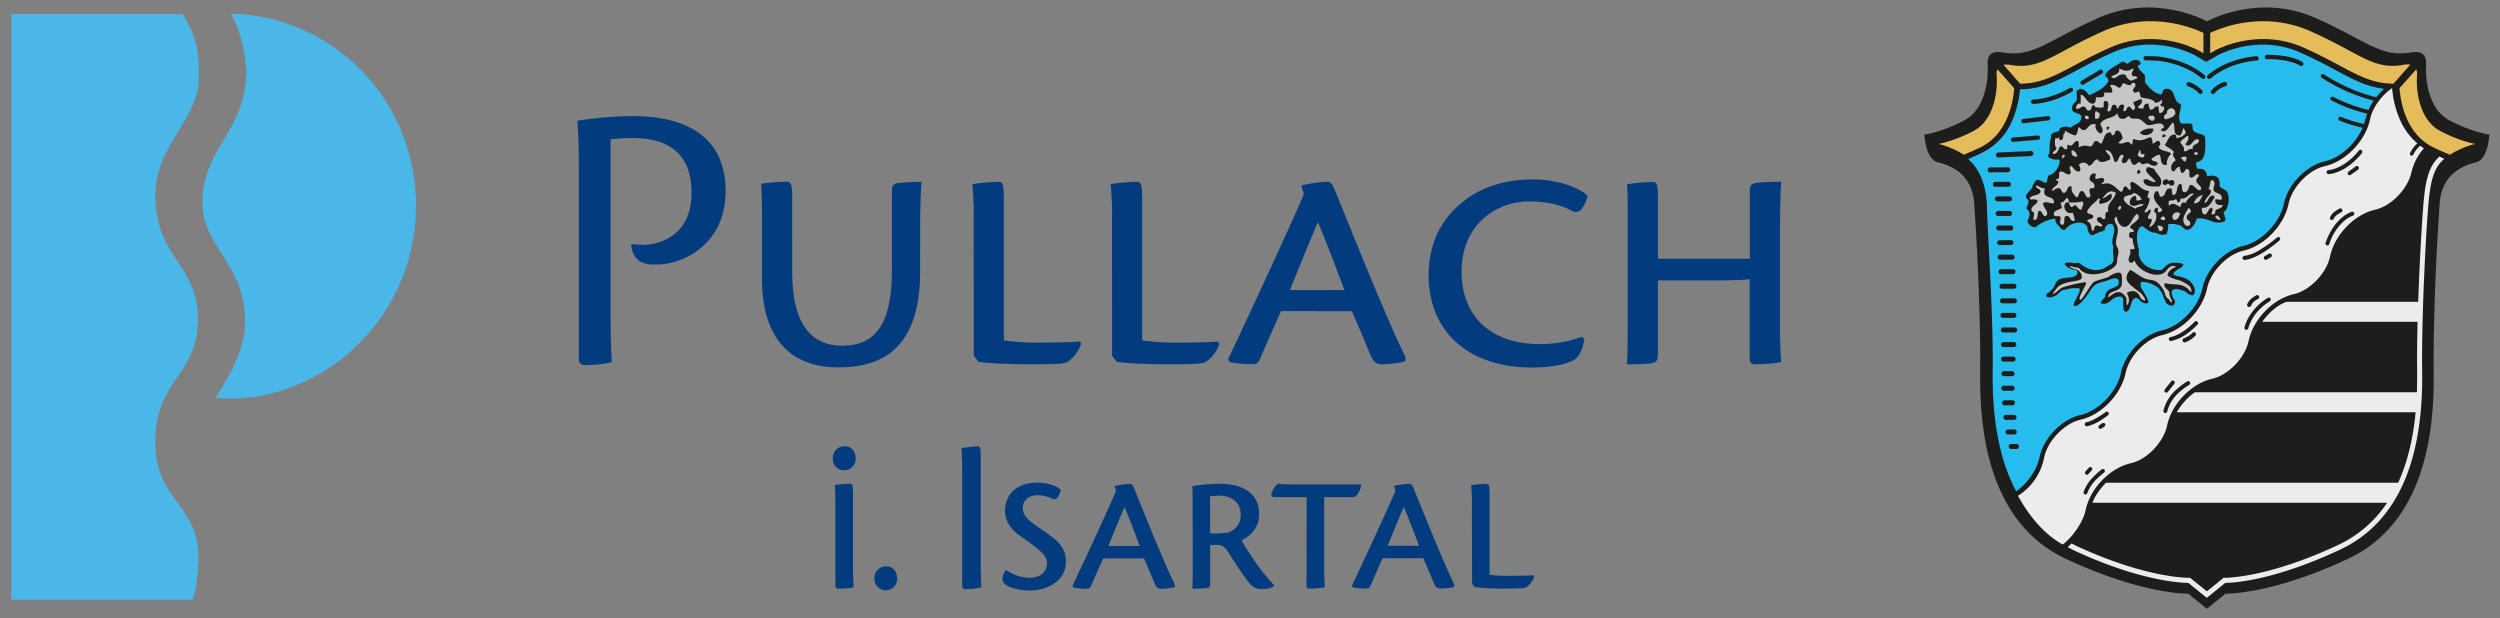
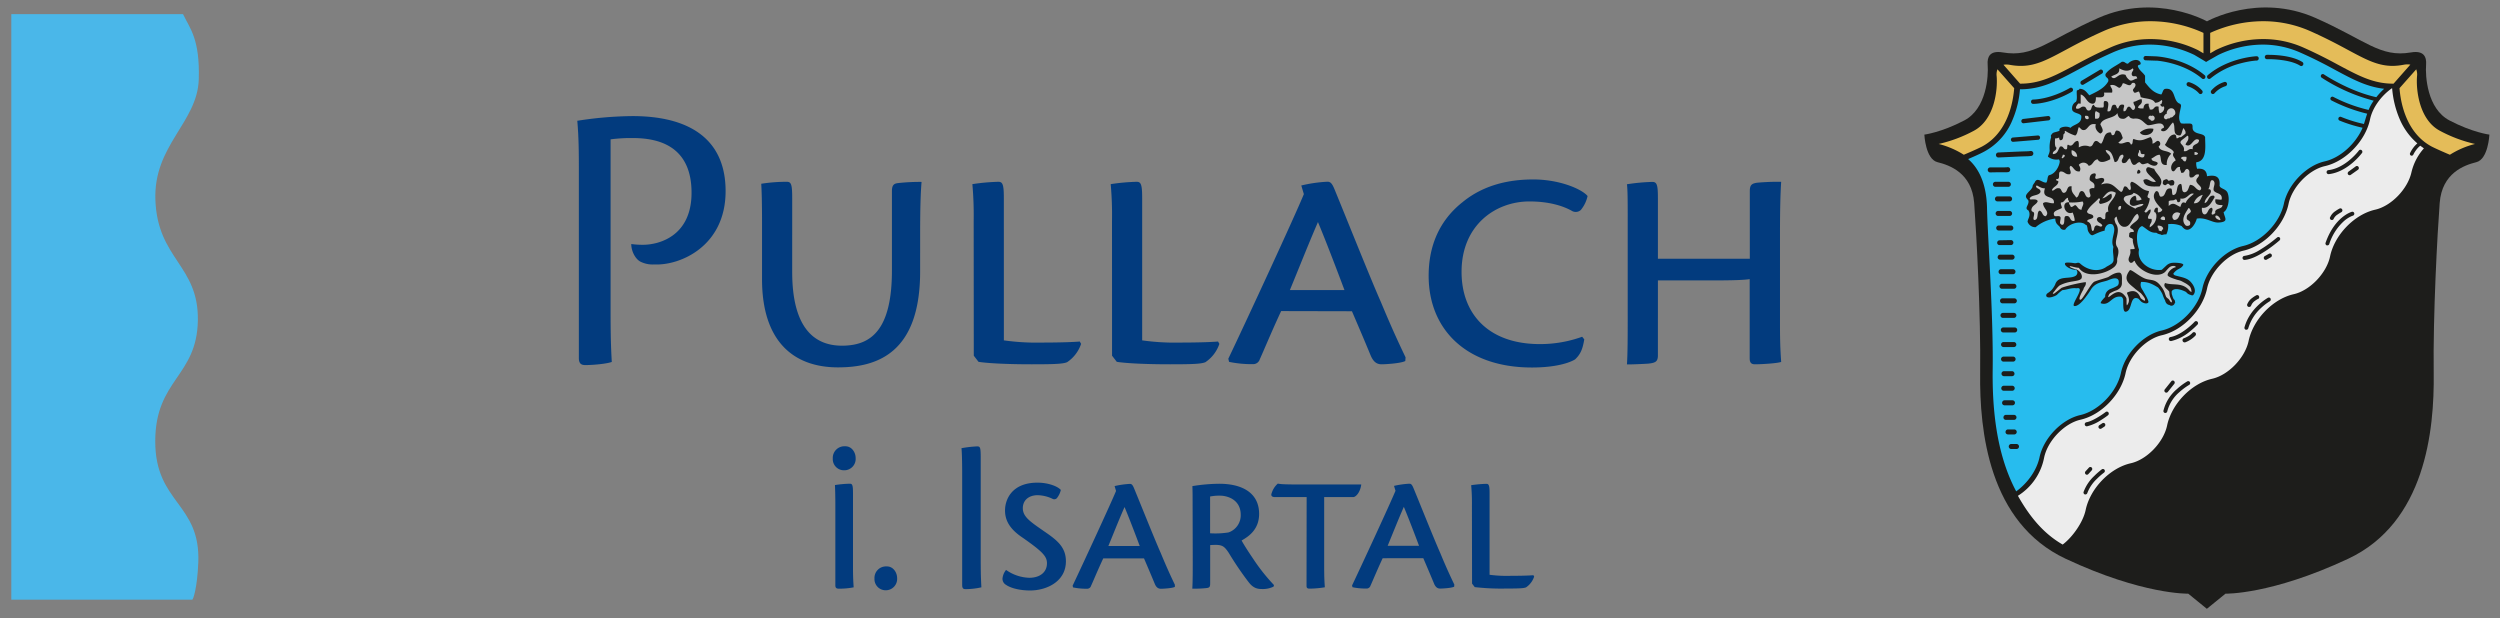
<svg xmlns="http://www.w3.org/2000/svg" id="Ebene_1" data-name="Ebene 1" viewBox="0 0 926.44 229.16" width="926.44" height="229.16">
  <rect x="0" y="0" width="926.44" height="229.16" fill="#808080" stroke="none" />
  <defs>
    <style>.cls-1{fill:#023b7e;}.cls-2{fill:#4ab7e9;}.cls-3{fill:#1d1d1b;}.cls-4{fill:#ececec;}.cls-5{fill:#27bcee;}.cls-6{fill:#c6c6c6;}.cls-7{fill:#e4bc59;}</style>
  </defs>
  <path class="cls-1" d="M545.51,216.27l1,1.3a85.43,85.43,0,0,0,11.45.53c5,0,6.67-.08,7.56-.44a7.66,7.66,0,0,0,3-4l-.28-.5c-2.07.17-5.37.22-8.13.22A49.67,49.67,0,0,1,552,213l0-30.2c0-2.84-.24-3.5-1.17-3.5a45.44,45.44,0,0,0-5.65.5,74.27,74.27,0,0,1,.28,7.85Zm-31.28-14c2.39-5.8,3.76-9.33,6-14.45.8,1.89,2.7,6.61,5.64,14.45Zm13.21,4.58c1.83,4.27,2.72,6.37,3.92,9.26.54,1.39,1.27,2,2.33,2,.7,0,4.16-.16,5.19-.69l.06-.79c-.91-1.92-2.68-5.55-5.22-11.71-2.34-5.27-7.14-17.33-9.9-24-.58-1.38-.91-1.67-1.56-1.67a32.29,32.29,0,0,0-5.67.81l.55,1.81c-2,4.83-12.33,27.14-16.1,35.09l.17.65a23.56,23.56,0,0,0,5.09.49,1.5,1.5,0,0,0,1.57-1.06c.7-1.5,2.41-5.67,4.51-10.17Zm-43.27,10.22c0,.79.28,1.06,1.11,1.06a34.45,34.45,0,0,0,5.68-.5c-.09-1.14-.25-3.17-.25-7.42v-26h10.92c1.23-.33,2.51-2.21,2.82-4.67H482.54c-6.22,0-8-.09-9-.34a7.59,7.59,0,0,0-2.26,3.48c-.45,1,.07,1.53,1.15,1.53h11.78ZM448.43,184a17.6,17.6,0,0,1,3.47-.33c3.66,0,7.88,1.94,7.88,7.07a6.71,6.71,0,0,1-4.5,6.56,30.86,30.86,0,0,1-6.85.32ZM442,207c0,5,0,8.57-.16,11.15,1.6,0,3.33,0,5.44-.25.83-.14,1.18-.33,1.18-1.67V202c4.3-.27,5,.06,6.89,2.88a117.41,117.41,0,0,0,7.28,10.74c1.49,2,2.94,2.65,4.79,2.65a9.12,9.12,0,0,0,4.53-.88l.16-.58a70.46,70.46,0,0,1-7-8.67c-2.39-3.53-4-6-5-7.84,2-1.19,6.49-3.66,6.49-9.86,0-7.81-6.31-11.17-14.73-11.17a64.57,64.57,0,0,0-10,.87c.08,2,.08,3.58.08,6.58Zm-31.27-4.66c2.39-5.8,3.75-9.33,6-14.45.8,1.89,2.7,6.61,5.63,14.45Zm13.21,4.58c1.83,4.27,2.72,6.37,3.92,9.26.54,1.39,1.26,2,2.33,2,.7,0,4.16-.16,5.19-.69l0-.79c-.91-1.92-2.67-5.55-5.21-11.71-2.34-5.27-7.14-17.33-9.9-24-.58-1.38-.92-1.67-1.56-1.67a32.17,32.17,0,0,0-5.67.81l.54,1.81c-2,4.83-12.32,27.14-16.09,35.09l.16.65a23.66,23.66,0,0,0,5.1.49,1.49,1.49,0,0,0,1.56-1.06c.7-1.5,2.42-5.67,4.52-10.17Zm-39.5-28.06c-9.33,0-12,6.08-12,10.3,0,3.82,1.87,7,6.54,10.1,7.47,5.23,9,6.93,9,9.48,0,3.16-2.42,5.37-6.55,5.37a15.61,15.61,0,0,1-8.61-2.91,6,6,0,0,0-1.32,3.18,2.56,2.56,0,0,0,1.28,2.33c1.48,1.07,4.71,2.11,9.05,2.11C388,218.77,395,215.43,395,208c0-5.37-3.43-7.93-8.13-11.15-4.9-3.42-7.84-5.27-7.84-8.52,0-3.05,2.32-4.82,5.49-4.82a13.31,13.31,0,0,1,5.54,1.35,1.34,1.34,0,0,0,1.81-.55,7.4,7.4,0,0,0,1.25-2.75c-1.12-1.31-4.63-2.7-8.6-2.7Zm-27.88,37.9c0,1.31.43,1.56,1.29,1.56a27.07,27.07,0,0,0,5.83-.67c-.09-1.67-.25-4.41-.25-10.19V169.7c0-3.71-.14-4.28-1.27-4.28a41.4,41.4,0,0,0-5.86.67c.17,1.53.26,4.95.26,10.53Zm-28-6.86a4.27,4.27,0,0,0-4.5,4.5,4.13,4.13,0,0,0,4.08,4.34,4.21,4.21,0,0,0,4.31-4.54c0-2-1.41-4.3-3.78-4.3Zm-19,7c0,1.09.53,1.25,1.4,1.25a27.27,27.27,0,0,0,5.39-.5c-.09-1.33-.25-3.36-.25-7.52V182.67c0-2.83-.23-3.42-1.17-3.42a41,41,0,0,0-5.52.5c.06,1.24.15,3.77.15,7.75Z" />
  <path class="cls-1" d="M614.38,95.87V73.41c0-5-.39-6-2.1-6a74.07,74.07,0,0,0-9.37.87c.28,2.32.28,6.46.28,13.63v33.59c0,8.94,0,15.23-.28,19.54,1.09.05,6.06-.15,7.91-.29,2.64-.29,3.56-.73,3.56-3.05V103.92h19.81c8.74,0,12.33-.19,14.2-.48v29.38c0,1.89.92,2.18,2,2.18,2,0,7.82-.29,9.67-.87-.15-2.32-.44-5.86-.44-13.06V86.7c0-9,.15-15,.44-19.33a86.76,86.76,0,0,0-8.94.34c-1.76.29-2.68.67-2.68,3V95.87Zm-28.07,28.92a45.74,45.74,0,0,1-15.69,2.72c-18.86,0-29-11-29-26.76,0-17.4,12.65-26.1,25.13-26.1,7.46,0,12.57,1.72,15.66,3.44a2.8,2.8,0,0,0,3.4-.27,12.22,12.22,0,0,0,2.51-5.18c-2.14-2.58-10.38-6.14-20.12-6.14-8.83,0-18.32,1.91-26.3,8.48-9.45,7.52-12.48,17.56-12.48,27.21,0,19.84,13.91,34,38.25,34,8.77,0,13.87-1.7,16-3,2.08-1.94,2.83-3.89,3.42-7.43ZM478,107.49c4.15-10.08,6.54-16.23,10.4-25.2,1.39,3.27,4.72,11.57,9.83,25.2Zm23,7.85c3.24,7.55,4.79,11.19,6.87,16.23,1,2.41,2.21,3.43,4.12,3.43,1.12,0,7-.29,8.78-1.22l.1-1.36c-1.57-3.29-4.64-9.65-9.06-20.31-4.07-9.2-12.44-30.22-17.19-41.77-1-2.48-1.61-3-2.73-3a52.35,52.35,0,0,0-9.66,1.4l.95,3.2c-3.4,8.3-21.39,47.19-28,61l.29,1.16a40.43,40.43,0,0,0,8.7.84,2.58,2.58,0,0,0,2.7-1.86c1.22-2.6,4.2-9.88,7.89-17.8ZM412.1,131.81l1.75,2.27c2.47.43,9.3.92,19.73.92,8.71,0,11.55-.15,13.11-.78a13.28,13.28,0,0,0,5.18-6.79l-.49-.87c-3.59.29-9.34.39-14,.39a86.2,86.2,0,0,1-14.12-.82l0-52.67c0-4.94-.39-6.09-2-6.09a74.21,74.21,0,0,0-9.66.87,129,129,0,0,1,.48,13.68Zm-51.24,0,1.75,2.27c2.47.43,9.3.92,19.73.92,8.71,0,11.55-.15,13.1-.78a13.24,13.24,0,0,0,5.19-6.79l-.49-.87c-3.59.29-9.34.39-14,.39a86.36,86.36,0,0,1-14.13-.82L372,73.46c0-4.94-.39-6.09-2-6.09a74.21,74.21,0,0,0-9.66.87,131.9,131.9,0,0,1,.48,13.68ZM293.57,73.46c0-5.08-.34-6.09-2-6.09a58.85,58.85,0,0,0-9.47.73c.15,2.46.29,6.72.29,14v21.33c0,23.07,11.67,32.71,28.14,32.71,14.18,0,30.45-5,30.45-35.51V87c0-8.9.15-15.24.53-19.59a73.26,73.26,0,0,0-8.65.43c-1.41.15-2.33.58-2.33,2.91v29.43c0,22.32-7.87,27.92-18.53,27.92-9.05,0-18.43-5.11-18.43-27.34Zm-79.06,59.22c0,2.17,1,2.61,2.41,2.61,2.8,0,7.78-.44,9.79-1.16-.15-2.9-.44-7.43-.44-17.49v-65a57.54,57.54,0,0,1,8.21-.48c8.93,0,21.79,2.52,21.79,20.26,0,16.24-12.22,19.29-18,19.29a29.47,29.47,0,0,1-4.34-.28c0,2.75,1.6,5.63,3.43,6.55A10.13,10.13,0,0,0,242.49,98c9.47.46,26.4-6.68,26.4-27.17,0-20.2-14.65-27.81-34.47-27.81a137.24,137.24,0,0,0-20.49,1.74c.58,6.53.58,12.49.58,19.45Z" />
  <path class="cls-1" d="M313.15,165.38a4.31,4.31,0,0,0-4.54,4.54,4.14,4.14,0,0,0,4.12,4.36,4.23,4.23,0,0,0,4.35-4.56c0-2.06-1.42-4.34-3.81-4.34Z" />
  <path class="cls-2" d="M57.58,74.08c-.73-20.3,15.59-28.66,16.08-44.68.45-15-3.27-18.79-5.84-24.17H4.19v217h67c.38.2,1.92-4.47,2.29-13.77.9-22-15.95-21.91-15.95-44.89S73,139.61,73.32,118.71c.34-20.41-14.95-22.64-15.74-44.63" />
-   <path class="cls-2" d="M89.53,5.24h0l-3.93,0C88,9,90.8,17.4,91.24,26v0c0,22.88-15.85,28.36-16.22,48.41-.32,17.1,15.37,22.36,15.81,44.17.22,11.18-6.21,21.44-11,28.83l6.16.35,4-.17c36.28-3.42,64.17-34.32,64.17-71.38S126.52,8.42,89.53,5.24" />
  <path id="HG" class="cls-3" d="M907.73,44.64c-8.32-4.36-9-16.47-8.68-20.66.22-2.87-.81-5.36-5.54-4.56C882,21.43,876.7,14.88,858,6.62c-21.23-9.36-40.15,1.29-40.15,1.29S798.9-2.74,777.67,6.62c-18.74,8.26-24.06,14.81-35.56,12.8-4.73-.8-5.76,1.69-5.53,4.56.33,4.19-.37,16.3-8.68,20.66-8.49,4.45-14.78,5.25-14.78,5.25S713.53,59,718,60.1s12.75,4,13.58,15.1,2.49,41.55,2.22,63,3.16,55.49,31.7,68.87S810.91,220,810.91,220l6.9,5.61,6.9-5.61s16.9.44,45.45-12.93,32-47.45,31.71-68.87,1.38-51.9,2.22-63,9.14-14,13.57-15.1,4.85-10.21,4.85-10.21S916.22,49.09,907.73,44.64Z" />
  <g id="Balken">
-     <path class="cls-4" d="M904,58c-4.61,4.16-5.42,10.57-6.16,20.42-.46,6.2-1.23,19.45-1.71,33.41H847.3c-3.6,1.35-6.47,4.08-9,7.41H895.9c-.16,6.52-.23,13-.16,18.68q0,3.82-.09,7.44H813.34a23.38,23.38,0,0,0-6.68,7.41h88.51q-1.44,15.13-6.47,26.12H780.46a22.4,22.4,0,0,0-5.08,7.41H884.6A44,44,0,0,1,866.35,202c-26.37,12.36-41.89,12.12-42,12.13H824l-6.19,5-6.19-5h-.34c-.15,0-15.83.23-41.83-11.83l-1.79-.93-1.38,1.4,1.88,1C793,215.41,808.42,216,810.94,216l6.84,5.55,6.84-5.55c2.53,0,17.53-.6,42.52-12.3,20.64-9.67,30.89-31.82,30.45-65.83-.26-20.14,1.32-49.19,2.09-59.34.72-9.72,1.63-16,6.13-19.67Z" />
-   </g>
+     </g>
  <path class="cls-5" d="M865.69,26.09c-3.65-2-7.79-4.18-13.15-6.56a34.22,34.22,0,0,0-13.93-3,38.31,38.31,0,0,0-16.56,3.83l-3.52,2-1,.6-1-.62-3.37-2a38.36,38.36,0,0,0-16.51-3.81,34.19,34.19,0,0,0-13.93,3c-5.36,2.38-9.5,4.6-13.16,6.56-7.31,3.92-13.08,7-20.94,7h-.07a36.38,36.38,0,0,1-2.79,11.4,23.17,23.17,0,0,1-10.42,11.67c-1.83,1-4.57,2.16-6,2.79,3.38,2.9,6.76,8.23,7,18,.22,10.56,2.37,39.51,2.1,59.88-.16,12.94.93,30.74,8.72,45.26,4.21-3.06,7.62-7.81,8.63-12.6,1.49-7.11,8.25-14.12,15.09-15.67s13.61-8.56,15.1-15.67,8.25-14.12,15.09-15.67,13.61-8.56,15.1-15.66,8.25-14.12,15.09-15.67,13.61-8.56,15.1-15.67,8.25-14.12,15.1-15.67c5.6-1.26,11.14-6.19,13.79-11.84.09-.2.18-.41.26-.63h0a52.5,52.5,0,0,1-8.56-2.67.74.74,0,0,1,.55-1.37,49.92,49.92,0,0,0,8.32,2.6l.19.08c.4-1.22.75-2.53,1.21-3.85a58.49,58.49,0,0,1-13.27-4.93.74.74,0,0,1,.66-1.32,56.18,56.18,0,0,0,13.14,4.86,16.21,16.21,0,0,1,1.89-3.43,65.49,65.49,0,0,1-19.33-8.55.74.74,0,0,1,.83-1.22c.09.06,9.24,6.23,19.47,8.48a25.65,25.65,0,0,1,2.9-3.12h0C877.07,32.18,871.94,29.44,865.69,26.09ZM737.44,63.89h0a.93.93,0,0,1,0-1.85l3,0c1.5,0,3.2,0,3.46-.08h0a.87.87,0,0,1,1,.63.93.93,0,0,1-.59,1.16,2.84,2.84,0,0,1-.61.08l-.84,0-2.31,0Zm1.09,4.41a.91.91,0,0,1,.89-.93h4.83a.93.93,0,0,1,0,1.86h-4.83A.91.91,0,0,1,738.53,68.3Zm1.68,4.47h4.5a.93.93,0,0,1,0,1.86h-4.5a.93.93,0,0,1,0-1.86Zm.25,5.4h4.25a.93.93,0,0,1,0,1.86h-4.25a.93.93,0,0,1,0-1.86Zm-.71,6.33a.91.91,0,0,1,.89-.93h4.62a.93.93,0,0,1,0,1.85h-4.62A.91.91,0,0,1,739.75,84.5ZM741,89.05l4.28-.08a.93.93,0,0,1,0,1.85H741a.85.85,0,0,1-.9-.84A.92.92,0,0,1,741,89.05Zm-.71,6.24a.91.91,0,0,1,.89-.92h4.55a.93.93,0,0,1,0,1.85h-4.55A.91.91,0,0,1,740.27,95.29Zm.34,5.4a.92.92,0,0,1,.9-.93h4.43a.93.93,0,0,1,0,1.86h-4.43A.92.92,0,0,1,740.61,100.69Zm1.17,4.47h4.61a.93.93,0,0,1,0,1.85h-4.61a.93.93,0,0,1,0-1.85Zm.22,5.4h4.54a.93.93,0,0,1,0,1.85H742a.93.93,0,0,1,0-1.85Zm.16,5.39,4.22,0a.93.93,0,0,1,0,1.85l-4.24,0a.93.93,0,0,1,0-1.85Zm.21,5.4h4.21a.93.93,0,0,1,0,1.86h-4.21a.93.93,0,0,1,0-1.86Zm4.82,6.33a.91.91,0,0,1-.89.93h-3.85a.93.93,0,0,1,0-1.86h3.85A.91.91,0,0,1,747.19,127.68Zm-4.74,4.47H746a.93.93,0,0,1,0,1.86h-3.53a.93.93,0,0,1,0-1.86Zm4.06,6.33a.91.91,0,0,1-.89.92h-3.1a.93.93,0,0,1,0-1.85h3.1A.91.91,0,0,1,746.51,138.48Zm-4.89,5.39a.91.91,0,0,1,.9-.92h3.23a.93.93,0,0,1,0,1.85h-3.23A.91.91,0,0,1,741.62,143.87Zm.3,5.4a.91.91,0,0,1,.89-.93h2.94a.93.93,0,0,1,0,1.86h-2.94A.91.91,0,0,1,741.92,149.27Zm.5,5.4a.91.91,0,0,1,.89-.93h3a.93.93,0,0,1,0,1.86h-3A.91.91,0,0,1,742.42,154.67Zm.77,5.4a.91.91,0,0,1,.89-.93h2.42a.93.93,0,0,1,0,1.85h-2.42A.91.91,0,0,1,743.19,160.07Zm4.15,6.32h-2.13a.93.93,0,0,1,0-1.85h2.13a.93.93,0,0,1,0,1.85ZM752.63,57.8c-1.74.2-.54,0-7.23.34l-4.92.22h0a.93.93,0,0,1,0-1.85l4.93-.22c6.75-.31,5.48-.14,7.09-.34a.91.91,0,0,1,1,.82A.92.92,0,0,1,752.63,57.8Zm2.65-6-9.23.76H746a.8.8,0,0,1,0-1.6l9.22-.76A.78.78,0,0,1,756,51,.81.81,0,0,1,755.28,51.82Zm3.83-7.19-9.19,1.07h-.09a.79.79,0,0,1-.77-.71.81.81,0,0,1,.69-.89L758.94,43a.79.79,0,0,1,.86.71A.81.81,0,0,1,759.11,44.63ZM767.8,34c-7.65,4.38-13.77,4.5-14.38,4.5h0a.8.8,0,0,1-.77-.82.79.79,0,0,1,.79-.79h0c.43,0,6.29-.09,13.63-4.3a.76.76,0,0,1,1.05.32A.82.82,0,0,1,767.8,34Zm11.14-6.73-6.81,4.07a.82.82,0,0,1-.39.11.77.77,0,0,1-.67-.4.81.81,0,0,1,.28-1.1l6.82-4.08a.77.77,0,0,1,1.06.3A.83.83,0,0,1,778.94,27.27Zm37,7.43a.76.76,0,0,1-.47.16.77.77,0,0,1-.62-.31h0l0,0-.17-.19a7.48,7.48,0,0,0-.72-.67,10.14,10.14,0,0,0-3.15-1.71.83.83,0,0,1-.49-1,.78.78,0,0,1,1-.51,10.29,10.29,0,0,1,4.81,3.17h0A.83.83,0,0,1,815.94,34.7ZM817.1,29a.76.76,0,0,1-.6.29.78.78,0,0,1-.49-.18c-6.31-5.37-14.75-6.46-16.72-6.63l-.41,0-3.79-.13a.79.79,0,0,1-.75-.83.78.78,0,0,1,.8-.78l3.8.14c.07,0,10.32.48,18.06,7h0A.81.81,0,0,1,817.1,29Zm7.64,2.93a9,9,0,0,0-4.07,2.61h0a.76.76,0,0,1-1.08.15.83.83,0,0,1-.15-1.13,10.43,10.43,0,0,1,4.82-3.17.78.78,0,0,1,1,.51A.83.83,0,0,1,824.74,31.93Zm11.55-9.48-.42,0-1.21.14a37.08,37.08,0,0,0-4.21.85,29.13,29.13,0,0,0-11.3,5.64.78.78,0,0,1-.49.18.76.76,0,0,1-.6-.29.82.82,0,0,1,.11-1.13c7.73-6.54,18-7,18.05-7a.78.78,0,0,1,.81.76A.79.79,0,0,1,836.29,22.45Zm17.16,1.64a.76.76,0,0,1-.66.39.75.75,0,0,1-.4-.12c-3.44-2.21-10-2.45-11.87-2.43H840a.81.81,0,0,1,0-1.61h.54c2,0,8.6.13,12.67,2.67A.8.8,0,0,1,853.45,24.09Z" />
  <path id="Baum_HG" data-name="Baum HG" class="cls-6" d="M781.82,30l-.17-1.82,2.63-3,2.45-.73,3.5-.18,2.28,3.28,1,4.09,6,4.45L803,33.8l1.14.73.26,2,1.67,2.18.43,2.54.44,3.09.79,2.64,1.93-.82,1,1.09,4.38,4,1.05,2.82-1.58,4.64-2.54.36,1,3.09,1.92,2L817,65.8l3,.27.88.64,1.31,3.45,2.28,2.09.53,3.64-1.58,2.82.7,2.63L822.2,82l-3.68-1.36h-4l-2,.72-.18,1.46L811,84.43l-2.28-1.18-2.89-1.09-2.89.64-.08,1.27-1,2-1.66-.18-1.05-.37-2.37-.45L795,83.71l-1.4-.73-1.93,1.82-.43,5.63.08,4.55,2.46,3.36,2.27,2,2.37.46h2.28l1.48-.55,1.41-1.64,1.31-.36h3l-3.07,2.36-.12,1.29a2.52,2.52,0,0,1,1.34,1,1.48,1.48,0,0,0,1.46.83s.46.5,2.5.16a5.41,5.41,0,0,1,1.65,1.23,4.41,4.41,0,0,1,.91,1.51l.32,1.13a4.76,4.76,0,0,1,.13,1.33l-1.09-.52-3.6-1.81-4.64-.46.79,1.73.61,3,.8,1.38a4.19,4.19,0,0,1-2-.09c-.65-.28-.52-.75-.52-.75l-1.57-3.09L800,105.61l-4.38-1.36-4.38-.64,2.63,4.37,1.4,3.09-.09.64-1.13-.37-1-.45-1.4-1.09L790,110.89l-1.84,2.91-.61-2.82-.88-1.28-1.57-.45-2.81,1.55-1.31-.37.17-1.18.88-1.54,1.66-.46,1.14-.82,1.14-1.36-.35-1.46-1.66-1.18-1.58.46-4.82,1.54-2.27,1.91-1.35,1.9-.76,1.56-2,2.1-1.1-.55,1.29-5.23-2.32.4-3.59.37L763.08,108l-2.28,1.82-.7-.91,1.84-2.37,1.4-1L766.5,104l2.45-.46,1.4-.91s-.4-2.76-1-2.82a16.2,16.2,0,0,1-2.54-.72l.17-.91,2.54-.09,1.67.64,1.4,1.09,6,1.27,3.42-2.18,1.4-1.64.52-4.36L783.49,90l.61-5.82L782.88,82l-1.58.36-2.54,2.09L776,86.07l-.62.18-.7-.64L773.5,83l-1.22-.64-1.67-.09h-1.49l-1.83.46-2.19,1.18-1.32-.09-.7-.82-.7-2.09-2.1-.46-6.57,1.91-1.05-.45.35-1.55-.7-2.72.26-1.37v-1l-.35-.63-.44-1.1.35-1.27,1.58-1.54V69l1.4-1,1.14.09,3,.55.79-1.46,4.55-5.54-.44-2.28-1-1.09-1.93-.18-1-1.91v-2l.09-1.45A10,10,0,0,1,761,51a1.6,1.6,0,0,1,1-.36c.13,0,1.4-.1,1.4-.1l.44-.45.61-1.73,1.58-.63,1.23.09,3.59-1.73,1.4-2.64-.44-2-1.57-.27-1.49-.73,1.14-2.81s.61-1.91.61-2.18A14.65,14.65,0,0,1,770.7,34l1.66.36,1.84,1.91,2.19-1.09L781,32.8Z" />
  <g id="Baum">
    <path class="cls-3" d="M792.3,62.9c-.1.46-.47.66-.33,1.38C793.51,64.69,793.56,62.91,792.3,62.9Z" />
-     <path class="cls-3" d="M780.68,47v1h.66c0-.44.43-.47.33-1Z" />
    <path class="cls-3" d="M825.51,71.51c-.63-1.64-2.85-1.51-3-2.75.37-3.59-1.82-4-4.65-3.45-.08-2.11-1.35-3-3.66-2.76a6,6,0,0,1-.33-2.41c4.23-.51,3.26-6.28,3.3-9.27-.46-1.5-2.85-1-4.11-2.23-1-.91-.18-2.08-.85-2.63-.27-.49-3.44,0-4-.35-1.32-1.56-.31-4.32,0-6.2a1,1,0,0,0-.33-1c-2.85-.84-1.36-6.17-5.64-5.51-.79.34-.79,1.48-1.33,2.06-2.91-.54-4.43-2.52-6-4.48V28.08c-.79-1.25-2.12-1.93-2.66-3.45-.1-.9,1.29-.27,1-1.38-.9-1.93-3.82-.76-4.65.35-1,.06-1.11-.92-2.33-.69-2,1.47-4.53,2.42-6,4.48-.34,1.61,1.33,1.15,1,2.76-1.46,2.62-4.28,3.83-7,5.17-1-1-1.66-2.41-3.66-2.41-.08.48-.72.39-1,.69-.13,1.36.3,3.3-.33,4.13a2.71,2.71,0,0,0-1.33,3.11c.61,1.19,2.57,1,3.32,2.06.29,3.18-2.63,3-4,4.48-1.44-.86-3.68-.28-4,.35a1.44,1.44,0,0,0-.08.75,13.78,13.78,0,0,1-1.42.45,5.3,5.3,0,0,0-.88.28c-.34.17-.45.42-.69.69a.69.69,0,0,0-.08.86,12.51,12.51,0,0,0-.56,4.74c.11,1.17-.78,2.31-.61,2.57a5,5,0,0,0,4,1c.13.09.2.18.34.68,0,1.37-1.45,4.71-4,5.18-.69.55-.41,2.1-1,2.75-1.68.06-3.34-2.32-4.31,0a5.61,5.61,0,0,0-.67,1h0a2.07,2.07,0,0,0-.11.46.48.48,0,0,0,0,.12c-.63,1.73-3.65,2.85-1.88,4.59l.37.5c.33,1.64-1.73,2.78,0,3.63a4.11,4.11,0,0,1,.35.84c.23,1.57-.48,2.18-.68,3.3a3,3,0,0,0,3,2.07,13.9,13.9,0,0,1,6.64-3.1s.51-.14.67,0a2.86,2.86,0,0,0,.66,2l1,1a1.57,1.57,0,0,0,2,1c1.12-1.92,4.82-3.37,7.14-2.15a.67.67,0,0,0,.42.33.64.64,0,0,1,.44.32,4.86,4.86,0,0,1,.28,1.33,3.1,3.1,0,0,0,.33,1c.16.28.65,1.15,1.35,1.27.32.07,2.35-1.23,4.65-1.72,0-1.83,1.64-3.07,3-2.2a3,3,0,0,1,.56,1.8c0,1.33-.69,2.9-.71,4.6a4.24,4.24,0,0,0,.39,1.84c-.39,1.79.13,2.88.05,5,0,0,0,0,0,0a1.88,1.88,0,0,1-.83,1.27,13,13,0,0,1-1.69,1l-.14.11h0c-2.93,2.11-7,1.22-9.64-1.16-.91-.81-1.24,0-2.32-.22,0,0-2.9-.47-3.32,0-.57,1.07,2.5,2.63,4,2.44l.1,0a1.48,1.48,0,0,1-.49,2.41c-2.33,1.14-6.22-.32-7.31,3.1a9,9,0,0,1-1.19,1.86c-1.47,1.56-2.05,1.22-2.13,2.27.28,1.28,3.08.35,4-.34a13.17,13.17,0,0,1,2-1.73h0c2-.19,3.1-.92,5.32-.69,3.44-.72-2.13,5.84-1,6.55,2.3.59,6.26-6.1,6.26-6.1h0a5.82,5.82,0,0,1,2.84-2.36c1.16-.51,2.52-.63,3.8-1.18,3.72-1.59,3.66.5,3.67.58a2.77,2.77,0,0,1,0,.39,1.44,1.44,0,0,1-.58,1.24,14.92,14.92,0,0,1-2.55,1.15,3.7,3.7,0,0,0-1.31,1,2.77,2.77,0,0,0-.59,1.79s0,.09,0,.14c-.65.67-1.82,1.91-1.63,2.35,3.48,1.15,3.88-3,7.64-2.41a1.47,1.47,0,0,1,.65,1c.09,1.78-.19,4.74,1,4.55,2.55-.4,1.36-6.35,4.65-4.83l.67.69c.59.87,2.54,1.48,3,.69.38-.47-1.67-3.79-1.67-3.79-.47-1.06-1.61-1.9-1-3.8,2.85-.08,4.55,1,6.31,2.07a11.54,11.54,0,0,1,1.6,2.44,13.29,13.29,0,0,0,1,2.37,1.5,1.5,0,0,0,.16.51,1.8,1.8,0,0,0,1.44,1.16,1.16,1.16,0,0,0,1.17.18,1.33,1.33,0,0,0,.84-1,.81.81,0,0,0,.1-.09c.06-.09,0-.2-.06-.36a1.07,1.07,0,0,0-.49-.9,9.23,9.23,0,0,1-.39-.9s-.14-.49-.26-.82a4.18,4.18,0,0,1-.07-1.25c1.33-1.86,5.34.32,5.34.32a2.73,2.73,0,0,0,1.39,1c.08,0,.67.24.74.24a.57.57,0,0,0,.18,0,.43.43,0,0,0,.37-.17c1.26-1.48.15-3.58-1-4.82-1.47-1.64-3.88-1.8-5.91-2.44-.34-.22-.54-.44-.49-.66,1.55-2.07,2.72-1.5,3.68-3.16.08-.87-3.44-.86-4-.81a3.7,3.7,0,0,0-2.27,1l-1.7,1.59c-4.37.7-9.46-3-8.45-7.49-.86-2.15-1.52-7.78,1.14-8.72,1.92,1.13,2.83,2.58,5.27,2.48a3.29,3.29,0,0,0,1.62.62c.49.5.95-.13,2.08,0a6.72,6.72,0,0,0,.66-3.79,9.51,9.51,0,0,1,5,.68h0l.45.52a.35.35,0,0,0,.13.11c2.23,2.34,4.55-1.3,5.06-3.38,3.35-.55,5.62,1.53,7.94,1.46a10.28,10.28,0,0,0,1-.08c2.84-.44,1.3-1.79,1-3.8C825.44,78,826.5,74.07,825.51,71.51ZM813.23,57.38v-1c.69-.15.88.23,1.32.34C814.47,57.3,814,57.48,813.23,57.38Zm-2.33-6.89c.32,1.71-.68,2-1,3.1,2.26,1.58,2.9-3.09,5-1.72.05,2-2.66,1.15-2.33,3.44-1.76-.45-1.69,1-3.32.69.71-2.48-2.44-2.58-.66-4.13,0,0,1.56-1.17,1.82-1.45S810.9,50.49,810.9,50.49Zm-1,9.3c-1,.17-.87-.92-1.66-1,0-.88,1.12-.68,2-.69A2.32,2.32,0,0,1,809.9,59.79Zm-7.17-17.58a1,1,0,0,1,.28-.06,1.45,1.45,0,0,1-.07-.26,1.85,1.85,0,0,1,.76-1.45,1.51,1.51,0,0,1,1.68-.11,1.91,1.91,0,0,1,.75,1.57,1,1,0,0,1-.49.88c-.15.08-.26.32-.4.44a1.44,1.44,0,0,1-.48.28.89.89,0,0,1-.42,0,.52.52,0,0,1-.06.13.8.8,0,0,1-.92.22c-.07.07-.13.14-.19.19a.86.86,0,0,1-.66.15.77.77,0,0,1-.57-.69h0a.13.13,0,0,1,0-.25v0A1.41,1.41,0,0,1,802.73,42.21Zm-17.4-16.89c1.72.95,3.35,1.37,5,0,.77.8-.62,1.11-.33,2.42.52,1.22,1.79-.33,2,1.37-.81,0-1.45.74-2.34.76l-.32-.07a4.12,4.12,0,0,1-1.66-2.06c-2.9-1-3.64,2.49-5.31.69C783.45,27.51,785.62,27.69,785.33,25.32ZM769.42,40.25l-.08-.17c-.15-.31.21-1.14.88-1.74l.83.08V35c2,.61,2.1,3.1,4.31,3.45,1.18,0,1.34-1.14,1.33-2.41,1.54,0,3.54.45,3-1.72h3c.36-1.53-.56-1.72-.66-2.76,1.77-.35,2.31.59,3.32,1,.75-.25,1-1,1.33-1.72,1.1,0,2.61,1.61,3.29.06a.77.77,0,0,1,.74-.18c.34,0,.41.2.62.46.29,1.46-1.54,1.75-.67,2.76.34,1,1.41-.09,2,0A7.86,7.86,0,0,1,793.3,36c1.79.67,4.47.41,5.31,2.07a3,3,0,0,0,2.33-1,.48.48,0,0,1,.34.43,7.55,7.55,0,0,0-.26,1l-.08,0c-.21,0-.4,0-.34.35a.92.92,0,0,0,1,.69v-.19l.35.23a1.94,1.94,0,0,1-1.67,2.37,6,6,0,0,1-.33-2.41c-2-.61-1.41,1.52-3.32,1,0-.81-.57-1-.33-2.07-1.49-.28-1.85.62-2,1.73-.81,0-1.6.05-2-.35.27-1.21,1.86-1.06,1.33-3.1-1.24.09-1.86.83-3,1-.07,1.48,1.11,1.41.33,2.76-.87.87-1.12-.86-2-1-1.09.13-.67,1.83-2,1.72-.3-1.26.58-1.84,0-2.41-1.41-.32-1.67.56-2,1.38-.85,0-.47-1.35-1.32-1.38-1.84-.18-.55,2.88-2.66,2.41,0-1.43,1.17-3.89-1-3.79-.79.21,0,2.12-.66,2.41-1.46,0-3.11.24-3.32-1-1.14.08-.68,1.82-1.66,2.07-1.43.33-1-1.3-2-1.38C771,39.28,771,40.57,769.42,40.25Zm28.88,4.12a1,1,0,0,1-1,.37.73.73,0,0,1-.48-.47h-.13a.67.67,0,0,1-.35-.19.74.74,0,0,1-.15-.7.78.78,0,0,1,.47-.5.67.67,0,0,1,.58.11s0,0,0,0a.67.67,0,0,1,.53-.15A1,1,0,0,1,798.3,44.37Zm-21.61-3.19c.49.18.84.51,1.33.69.2,1.47-.11,2.41-1.66,2.07C776.4,42.94,776.18,41.68,776.69,41.18ZM774,43.94c-.45.51-1.58.18-1.32-1C773.58,42.81,774.14,43,774,43.94ZM757.1,75.31c0,1.93,2.67,3.22,1,4.82-1.37-.06-1.12-1.82-2.32-2.07-1.2.6-.12,3.56-2,3.45-.81-.59.89-2.75-.66-3.1a.82.82,0,0,1-.33-.69c.18-1.63,1.81-1.8,2.32-3.1-.07-1.07-2.46-.64-2.65-.69s-.22-.24-.31-.39c.67-1.46,3.32-.87,4-2.37.13-1.4-1.41-1.06-1.66-2.07a1.1,1.1,0,0,1,.19-.32c.27-.23,1.64,1.14,3.13,1-1.46,4.5,3.68,2.16,3.32,5.52C759.59,75.53,758.25,74.37,757.1,75.31Zm14.28,2.41c-1.33,0-1.45-1.26-2.33-1.72-.63.14-.83.74-1.66.69-.14-.66-.71-.87-.66-1.73-3.19-.28-1.57,5.14,1.33,3.79.37.72,1,3,.66,3.11-2,.37-1.11-2.3-3.32-1.73-.81.29.16,3.66-1.5,3.12a3.23,3.23,0,0,1-.5-.54c0-1.6,1-2.87-1.32-2.58,0,0-.48,0-.7-.06-1.23-2,1.71-2.25,2.69-3,0-.81-.55-1.31-.33-2.07,1.33.13,1.41-1.52,2.66-1.72-.28,1,.46.89.33,1.72a18.17,18.17,0,0,0,5-.34C772.55,75.59,771.41,76.6,771.38,77.72Zm10,.69c-1.78.17-.88,1.79-1.33,2.76-1.32.34-1-1-2.32-.69-.37.07-.52.38-.67.69.06,1.43,1.6,1.33,2,2.41-.51,1-1.46-.29-2.33,0-1,.58-.44,1.8-1.2,2h0c-.24,0-.26-.19-.35-.39s-.14-.86-.28-1.49a2.39,2.39,0,0,0-.47-1,2,2,0,0,0-.92-.62c-.3-1,2-.73,2.23-1.67,0-1.46-2.23-.68-2.33-2.07,1-2.06,2.91-3.19,4.32-4.83,1.41.11-.79,1.47.66,2.07,2-.35,5-1.41,4-3.79-1.28.39-1.89,1.48-3.32,1.72,1.36-1.53,2.45-3.54,5-2.07C783.57,74.27,780.44,75.34,781.34,78.41Zm8,5.86c.34.69,1.47.54,1.33,1.72-.95-.06-1.81,0-1.66,1-.41,1.46,1.1.92,1.33,1.72-.14,1.52.8,3.15.66,3.45s-1.27,0-1.66.34c.62,2.29-1.58,3.28,0,4.83,1.06.29,1-.54,1.66-.69,1.24,3.59,8.12,6.95,11.3,4.14,0,0,.92-1.09,1.37-1.5a2.37,2.37,0,0,1,1.6-.73,1.69,1.69,0,0,1,.38,0s.62.13.63.46c-1.71.3-3.39,2.38-3,3.1.28.55,2.7,1.41,4.68,1.87.53.25,1,.51,1.55.81a7.39,7.39,0,0,1,2,1.45,3.15,3.15,0,0,1,.55,2,2.88,2.88,0,0,1-.77-.61h0c-2.69-3.16-6.09-1.72-9-2.76-1,1.52,1,2.24,1.56,3.27,0,.35.06.76.11,1.21a7.63,7.63,0,0,0,.65,1.73l.07.13a1.5,1.5,0,0,1,.12.51.21.21,0,0,1-.12.27c-.08.13-.15.11-.2,0a3,3,0,0,1-.61-.83,2.2,2.2,0,0,0-.66-.63,2.65,2.65,0,0,1-.55-.56c-.15-.37-.28-.75-.42-1.15a7.49,7.49,0,0,0-1.41-2.65c-2.18-3-3.73-2.1-5.94-2.93s-5.12-3.49-5.65-3.11c-3,3.83.14,5.18,2.07,7l2,1.52c.52.58,1.56,1.8,1.53,2.27.36,1.32-1.62-.44-1.62-.44-1-2.66-2.69-3.15-5-2.06-.36.36,1.73,2.56-.06,4.73-.25,0-.07-2-.21-2.64a4.15,4.15,0,0,0-.75-1.1c-2.08-2.42-4.12-.52-5.72.64,0,0-.15.15-.24,0s.25-1,.62-1.34a11.82,11.82,0,0,1,2.53-1.17,3.77,3.77,0,0,0,1.31-.92,2.55,2.55,0,0,0,.59-1.73c0-.12,0-.49,0-.61.08-2,0-2.87-.74-3.23-1.58-.17-3.07.79-4.32,1.61h0c-1.2.48-3.82,1.14-5.13,1.71s-4.37,6.75-5.17,6.7c-1.24.07,1.11-3.84,1.11-3.84.14-1,1-1.15.89-2.63,0-.22-6.33,1-9,2.07l-2.66,2.07c-1.33.6.09-.89.09-.89a11.52,11.52,0,0,1,1.74-2c3.65-2,7.08-1.34,8.14-2.57.72-1.18-.51-2.87-1.77-3.44a.09.09,0,0,0-.06,0h0l-.09,0c-.36-.07-2.55-.78-2.38-1.1s1.81.43,3.38.51c2.7,4,9.75,2.33,12.87-.12a3.27,3.27,0,0,0,1.33-2.1,4.46,4.46,0,0,0,0-.86c-.06-.82,1.23-3.16-.17-4.92a3.33,3.33,0,0,1-.28-1.32c0-1.33.7-2.9.71-4.6a4.15,4.15,0,0,0-.8-2.55l-.05,0c-.26-1.17-.89-1.85.42-2.52.37,2.14,1.32,3.67,2.66,3.79,2.68.25,3-3.79,5-4.82C794,81.54,789.92,82.41,789.31,84.27ZM786,76.34c.1.9-.12,1.48-1,1.38C784.9,76.82,785.12,76.24,786,76.34Zm5.32,1c-1.68-.91-3.56-1.6-4.32-3.45,0-2,3-1.05,3.65-2.42a4.56,4.56,0,0,1,3,2.42,2.74,2.74,0,0,1-2,.34,2.37,2.37,0,0,0-.33-1.72,2.56,2.56,0,0,0-2,3.1c1.26,1.68,3.05-.29,5,0C793.84,76.79,792,76.45,791.31,77.38ZM801,85.75q-.51-.19-1.05-.36l0-.09c.14-.83-.61-.75-.33-1.72,1,.06,2,.24,2,1.38C801.16,85,801,85.75,801,85.75Zm1.31-4.24a2.12,2.12,0,0,1-1.67-.34C800.78,80.05,802.6,79.64,802.27,81.51Zm-1.67-8.62c-.78-.45-.32-2.19-1.66-2.06-2.31,2.4.9,5.26,2.33,6.89-.22.65-.83.9-1.56,1-.05-.11-.09-.22-.15-.34h.05c-.08-.61.33-1.73-.67-1.38-.38.11-1.14,1.5-.33,1.72l.07-.08c.12.31.24.59.35.81h0a4.74,4.74,0,0,1-2.42,4.78c-.17-1.44,1-1.52.66-3.1-.49-.06-1.22.12-1.33-.35,0-1.33,1.13-1.59,1-3.1-1-.24-1.43,1.93-2.32.69a9.71,9.71,0,0,0,2-4.83c-1.67-.51-.34-1.24-.33-2.75-2.91-.32-3.87-2.65-6.31-3.45-1.34.65.22,2.25-.67,3.1-.9-.21-.82-1.44-2-1.38-.67.45-.46,1.83-1.33,2.07-2.19-1.34-3.36-4.21-7.31-2.76.19-.84,1.29-.73,1-2.07-.82-.81-1.95,0-3,0-.79-.7.46-1.36-.33-2.06-1.41,0-2.09.81-2,2.41.57,1,2.27.86,1.66,3.1a2.09,2.09,0,0,0-1.66.35c-.37,1.39,1.08,2.65-.34,3.1-1.6-.06-1.1-2.3-2.65-2.41-1.21.23-.78,2.17-2,2.41-.7-1.23-2-1.82-1.67-4.14-2.13-.38-1.25,2.37-3,2.41-1-.25-.64-1.86-2-1.72-1-.17-1.91,1.43-2.32.69.46-1.24,1.91-1.46,2.32-2.76.41-1.11-1.07-.26-.66-1.38,1.83.41.25-2.72,1.66-2.75s1.64,1.28,3.32,1c1-.72-.79-2.36.33-3.1,1.21.58,1.34,2.29,3.32,2.07.48-1.06.15-1.55-.33-2.42a2.18,2.18,0,0,1,3.65.35c1.67-.22,1.66-2.19,3.33-2.42.88,1.85,3.36.68,4.65,0,.21-1.94-1.5-1.89-1.66-3.44,2.38.16,2.6,2.58,3.32,4.48,1.85,0,1.13-2.73,3-2.76,1,.92-1.22,1.93,0,3.1,1.71.29,1.58-1.34,2.65-1.72.38.87.54,2,1.33,2.41,1.19.09,1.22-1,2.33-1,1,1.26,1.3.66,3,.34.88.71,3.18,1.8,3.66,0-.48-.88-2.28-.39-2.33-1.72,1.05-.41,1.63-1.3,3-1.38.87,1-.19,4.09,2.66,3.79A5.11,5.11,0,0,1,804.59,57c-1.13-1.36-4.19-.71-4.65-2.76a1.12,1.12,0,0,0,.33-1.72c-1-1-1.54.68-2.65.68a2.69,2.69,0,0,0-.67-2.41c-2.41.84-3.48,1.81-6.31.69-.57.44,0,2.06-1,2.07-.85-2.34-3.1.6-4.65-.69a8.26,8.26,0,0,0,1.67-1.72c-.49-1.23-.67-2.76-2.33-2.76-.73.27-.43,1.62-1.33,1.72s-.26-1.34-1.33-1c-2.14.18-1.86,2.89-3,4.13-.86-.13-1-1-2-1-1.17.28-.85,2.11-2.32,2.07a4.47,4.47,0,0,0-4,.34c0-.91.13-2-.33-2.41-1.81-.07-1.66,2.66-3.65,1.38-.58.21,0,1.63-.67,1.72-1.23.13-.87-1.39-2.32-1-.7,1.12-.83,2.82-2.66,2.76-.09-1.36,1.42-1.06,1.33-2.42-.69-.34-.53-2-.5-3.37a3,3,0,0,0,1.51-.35,1.5,1.5,0,0,0,.32,1c1.25.13,1.17-1.11,1.29-2.15l.27-.26a.71.71,0,0,0,.17-.89.61.61,0,0,1,.26-.15,14,14,0,0,0,3.65,1.72c.94-.51.84-2.12,1.33-3.1.8.32.88,1.39,2.33,1,1.33-.68,1.5-2.58,4-2.06-.55,1.36.49,2.85,1.66,3.44,1.68-.81.48-2.21,0-3.44.91-2.62,5-2,6.31-4.14.22,1,.52,2,1.66,2.07,1.5.29,1.66-.81,2.66-1,.23.68.89.92,1.66,1,3-.43,3.59,1.56,5.31,2.41,2.07.11,5.37-1.93,6,.69-.13.66-1.28.27-1,1.38,2.07.9,3-2.07,4.31-3.1,1.2,1.5-.52,4.9,2.66,4.82.75-.6.67-2.07,1.33-2.76.19.73.82,1,.66,2.07a18.06,18.06,0,0,1-1.73,1.36c-.86-.22-.81.5-1.59.37-.14-.66-.12-1.49-1-1.38-2,.32-2.24,2.5-3.32,3.79.84,1.19,2.65,1.38,3.32,2.76-.91,1.51.42,1.84.66,3.1-1.09.49-2.26,2.3-1.33,3.79,1.23.94,1.24-1.78,3-1.38-.24,1.06.34,1.26.33,2.07,1.62.42,1.12-1.37,2.33-1.38,1.44.64.29,2.07,1,3.1,1.87.45,1.46-1.48,3.33-1,0,1.15-1.08,1.18-1,2.41.28,1.35,2.85,2.3,1.33,3.45-1.63-.27-1.8-2-3.66-2.07-.61,1-.61,2.58-2,2.76-1.35-.09-.71-2.25-1.33-3.1-2.25.07-.75,4.05-3,4.13-.55-.46-.11-2-.66-2.41C801.84,69.35,803.07,73,800.6,72.89ZM764,58.35a2.28,2.28,0,0,0,.42-1c1-.15,1.06.7-.26,1.34Zm3.74-2.69a2.43,2.43,0,0,1,2,2.41C768.25,58.1,767.44,57.45,767.72,55.66Zm24.91,0c1.15-.15-.17,1.9,2,1.38.32,2-1.66,1.26-2.33.69C792.06,56.67,792.87,56.71,792.63,55.66Zm13,25.85c-1.72-1.36.4-3.79,2.32-2.41C807.43,80.21,807.2,81.57,805.59,81.51Zm6,1.73a1.42,1.42,0,0,1-1.66.34h0c-.16-.18-.3-.34-.42-.5l0,0c-1.39-2.08.57-4.48,1.45-6,.37.07.52.38.66.69.86,1.21-1.44,1.31-1.32,2.76C810.09,82,812.07,81.33,811.56,83.24Zm-1.66-7.93c-1.35-.85-1.65.28-2,1.38-1.79-.77-2.62-2-4.32-.35V74.62c.45-.58,1.89-.12,2.33-.69,1.07-.3.45,1.13,1.33,1,.58-.08.75-.59.66-1.38,2.6.55,3.29-2.45,5-1.72C811.79,72.9,810.5,73.74,809.9,75.31Zm3,0a4.63,4.63,0,0,1,3.32-3.11C815.49,73.63,815.2,75.51,812.89,75.31Zm9.62,6.25s-1.69-.34-1.65-1.43h0A.6.6,0,0,0,821,80c.63-.48,1.69.51,1.84,1.46C822.67,81.64,822.63,81.54,822.51,81.56Zm-1.65-2.81.06,0c.08.18-1.06,1.1-1.38.64s.76-1.64,0-2.41c-1.41.15-1.28,1.89-2.33,2.41-1.06.34-1.46-1-1.33-2.41,2.38.43,3.53-1.93,4.65-3.79a.55.55,0,0,0-.33-.69c-2.15-.17-1.7,2.37-3.32,2.76.17-2,1.84-2.46,2.32-4.14.06-.75-.27-1.1-1-1,.68-.68.52-2.22,1-3.11a.61.61,0,0,1,.48-.23.68.68,0,0,1,.52.23c.86,1-.15,2.14,0,3.45.66,1.5,3.41.83,3,3.45-.23.27-2.26-.22-2.33,0-.29,1.91,1,2.14,2.66,2.07C823.46,77.77,820.87,76.92,820.86,78.75Z" />
    <path class="cls-3" d="M795.29,62.9c0,1.42,2.62,3,3.65,4.48-2.21.41-2.8-1.75-4.65-.69.15,2.72,3.19,2.44,6,2.41,2.07-2.82-1.33-4.43-2-6.55C797.16,62.41,795.57,61.09,795.29,62.9Z" />
    <path class="cls-3" d="M805.51,68.56c.11-.2.67-1.39-.34-1.81-.41-.17-1.37.31-1.58.22s-.28-.59-.88-.56a5,5,0,0,0-1,.44,2.69,2.69,0,0,0-.23,1.19,1.09,1.09,0,0,0,1,.6l.71-.5c.14-.09.28-.09.53.06a6.59,6.59,0,0,0,.61.58C804.54,68.78,805.44,68.69,805.51,68.56Z" />
-     <path class="cls-3" d="M802.6,50.14c-.5-.54-1.49-.38-1.33.69C802,50.93,802.52,50.75,802.6,50.14Z" />
    <path class="cls-3" d="M793,49.11c.92,1.75,5.08,1,5-1.38A5.8,5.8,0,0,0,793,49.11Z" />
  </g>
  <path class="cls-7" d="M748.59,31h.26c7.26,0,12.8-3,19.81-6.73,3.7-2,7.88-4.22,13.32-6.64a36.45,36.45,0,0,1,14.89-3.15,40.12,40.12,0,0,1,17.68,4.11l2,1.17V12.19a47.4,47.4,0,0,0-19.65-4.33h0a42.89,42.89,0,0,0-17.52,3.71c-5.66,2.52-10,4.82-13.75,6.85-6.7,3.59-11.12,6-16.75,6a22.7,22.7,0,0,1-3.93-.36,7.17,7.17,0,0,0-2.51-.06Z" />
  <path class="cls-7" d="M731.42,48.48a51.48,51.48,0,0,1-13,4.87,31.89,31.89,0,0,1,9.32,4c.79-.33,4.5-1.9,6.67-3,9.75-5.15,11.64-16.78,12-21.67l-6.2-7a5.44,5.44,0,0,0-.3,2.53C740.35,33.4,739.1,44.42,731.42,48.48Z" />
  <path class="cls-7" d="M887,31h-.26c-7.26,0-12.8-3-19.81-6.73-3.7-2-7.88-4.22-13.32-6.64a36.49,36.49,0,0,0-14.9-3.15,40.05,40.05,0,0,0-17.67,4.11l-2,1.17V12.19a47.34,47.34,0,0,1,19.64-4.33h0a42.92,42.92,0,0,1,17.52,3.71c5.66,2.52,10,4.82,13.75,6.85,6.69,3.59,11.11,6,16.75,6A22.59,22.59,0,0,0,890.7,24a7.22,7.22,0,0,1,2.52-.06Z" />
  <path class="cls-7" d="M904.2,48.48a51.5,51.5,0,0,0,13,4.87,32,32,0,0,0-9.33,4c-.79-.33-4.49-1.9-6.67-3-9.75-5.15-11.63-16.78-12-21.67l6.2-7a5.44,5.44,0,0,1,.3,2.53C895.27,33.4,896.52,44.42,904.2,48.48Z" />
  <path id="Isar" class="cls-4" d="M896.89,54a7.74,7.74,0,0,0-.66.58,10.24,10.24,0,0,0-1.92,2.74.67.67,0,0,1-.75.36l-.15-.05a.69.69,0,0,1-.28-.93,11.19,11.19,0,0,1,2.68-3.57,24.53,24.53,0,0,1-6.55-9,36.38,36.38,0,0,1-2.79-11.4h-.12c-3.91,2.75-7.16,7.16-8.07,11.5-1.68,8-9,15.58-16.73,17.33-6,1.35-12.16,7.76-13.47,14-1.67,8-9,15.59-16.72,17.33-6,1.35-12.16,7.77-13.47,14-1.67,8-9,15.58-16.73,17.33-6,1.35-12.15,7.77-13.46,14-1.67,8-9,15.58-16.73,17.32-6,1.36-12.15,7.77-13.46,14a21.46,21.46,0,0,1-9.72,14.19c4.9,8.73,10.22,14.41,16.59,18.07,3.75-2.83,7.58-8.36,8.51-12.8,1.68-8,9-15.59,16.73-17.33,6-1.35,12.15-7.77,13.46-14,1.68-8,9-15.58,16.73-17.32,6-1.36,12.16-7.77,13.47-14,1.67-8,9-15.59,16.72-17.33,6-1.35,12.16-7.77,13.47-14,1.67-8,9-15.58,16.73-17.32,6-1.36,12.15-7.77,13.46-14a20.32,20.32,0,0,1,4.58-8.72Q897.55,54.47,896.89,54ZM779.72,175.12l-.21.16-.59.47c-.49.41-1.17,1-1.88,1.72a14,14,0,0,0-3.53,5.24.72.72,0,0,1-.69.52l-.22,0a.76.76,0,0,1-.47-.94,15.3,15.3,0,0,1,3.91-5.87,27.56,27.56,0,0,1,2.85-2.5.72.72,0,0,1,1,.19A.76.76,0,0,1,779.72,175.12Zm-6.86-.47,1.27-1.39a.71.71,0,0,1,1,0,.77.77,0,0,1,0,1.06l-1.27,1.39a.69.69,0,0,1-1,0A.77.77,0,0,1,772.86,174.65Zm7-16.57-1.13.73a.67.67,0,0,1-.38.11.72.72,0,0,1-.62-.35.77.77,0,0,1,.23-1l1.13-.73a.7.7,0,0,1,1,.24A.76.76,0,0,1,779.85,158.08Zm1.32-4.2a30.25,30.25,0,0,1-2.66,1.83,16.11,16.11,0,0,1-5.12,2.27h-.12a.73.73,0,0,1-.71-.63.75.75,0,0,1,.59-.87c2-.32,5.1-2.31,6.44-3.28.46-.32.72-.53.72-.53a.71.71,0,0,1,1,.15A.77.77,0,0,1,781.17,153.88Zm21.06-9.6,2.4-3a.7.7,0,0,1,1-.1.78.78,0,0,1,.1,1.06l-2.4,3a.7.7,0,0,1-.55.27.75.75,0,0,1-.47-.17A.78.78,0,0,1,802.23,144.28Zm9-1.64-.29.17c-.19.12-.47.29-.8.52a22.5,22.5,0,0,0-2.53,2,13.93,13.93,0,0,0-4.48,7.11.73.73,0,0,1-.71.6l-.14,0a.73.73,0,0,1-.56-.89,15.28,15.28,0,0,1,4.93-7.92,23.44,23.44,0,0,1,3.89-2.9.71.71,0,0,1,1,.3A.77.77,0,0,1,811.24,142.64Zm2.3-18.24a10,10,0,0,1-3.78,2.47h0a.67.67,0,0,1-.24,0,.72.72,0,0,1-.68-.51.75.75,0,0,1,.44-1,3.27,3.27,0,0,0,.35-.14c.22-.09.52-.23.86-.41a6.64,6.64,0,0,0,2-1.47.7.7,0,0,1,1-.09A.78.78,0,0,1,813.54,124.4Zm.84-4.16a28.78,28.78,0,0,1-3,2.71,16.65,16.65,0,0,1-6.8,3.44h-.12a.75.75,0,0,1-.13-1.49c3.87-.68,7.9-4.56,8.78-5.5l.2-.2a.71.71,0,0,1,1,0A.79.79,0,0,1,814.38,120.24Zm26.73-8.59-.25.15-.72.48a21.45,21.45,0,0,0-2.33,1.92,16.61,16.61,0,0,0-4.66,7.46.72.72,0,0,1-.7.54l-.2,0a.75.75,0,0,1-.49-.92c2-7.25,8.61-10.87,8.67-10.92a.71.71,0,0,1,1,.31A.77.77,0,0,1,841.11,111.65Zm-8.36,1.15a5.54,5.54,0,0,1,2-2.49,10.36,10.36,0,0,1,1.39-.88h0a.72.72,0,0,1,1,.36.76.76,0,0,1-.34,1l-.09,0-.25.14a7.52,7.52,0,0,0-.81.54,3.9,3.9,0,0,0-1.43,1.76.74.74,0,0,1-.69.51.62.62,0,0,1-.23,0A.76.76,0,0,1,832.75,112.8Zm8.78-17.47-1.55.88a.71.71,0,0,1-1-.3.77.77,0,0,1,.29-1l1.55-.88a.72.72,0,0,1,1,.3A.77.77,0,0,1,841.53,95.33Zm3.25-6.28a50.58,50.58,0,0,1-4.5,3.47c-2.58,1.75-5.76,3.59-8.53,3.81h0a.73.73,0,0,1-.72-.7.74.74,0,0,1,.67-.8,14.91,14.91,0,0,0,5.88-2.31A47.53,47.53,0,0,0,842.61,89c.78-.63,1.24-1,1.24-1a.71.71,0,0,1,1,.08A.77.77,0,0,1,844.78,89.05Zm27.09-9.11h0l-.16.06a5.21,5.21,0,0,0-.65.28,11.23,11.23,0,0,0-2.25,1.48,19.39,19.39,0,0,0-5.64,8.67.71.71,0,0,1-.68.5.69.69,0,0,1-.24,0,.75.75,0,0,1-.43-1c3.39-9.63,9.58-11.42,9.73-11.44h0a.71.71,0,0,1,.88.53A.76.76,0,0,1,871.87,79.94Zm-8.42.67a5.12,5.12,0,0,1,2-2.38,12.58,12.58,0,0,1,1.52-.94h0a.72.72,0,0,1,1,.35.77.77,0,0,1-.34,1l-.4.22c-.25.15-.58.36-.93.6A3.88,3.88,0,0,0,864.84,81a.72.72,0,0,1-.69.53.73.73,0,0,1-.7-1Zm10.4-17.73-2.74,1.93a.71.71,0,0,1-1-.2.77.77,0,0,1,.19-1L873,61.64a.71.71,0,0,1,1,.19A.78.78,0,0,1,873.85,62.88Zm1.43-6.15c-.06,0-5.1,7-12.32,7.81h-.08a.75.75,0,0,1-.07-1.49c5.58-.6,10.12-5.71,11.12-7l.21-.27h0a.7.7,0,0,1,1-.14A.78.78,0,0,1,875.28,56.73Z" />
</svg>